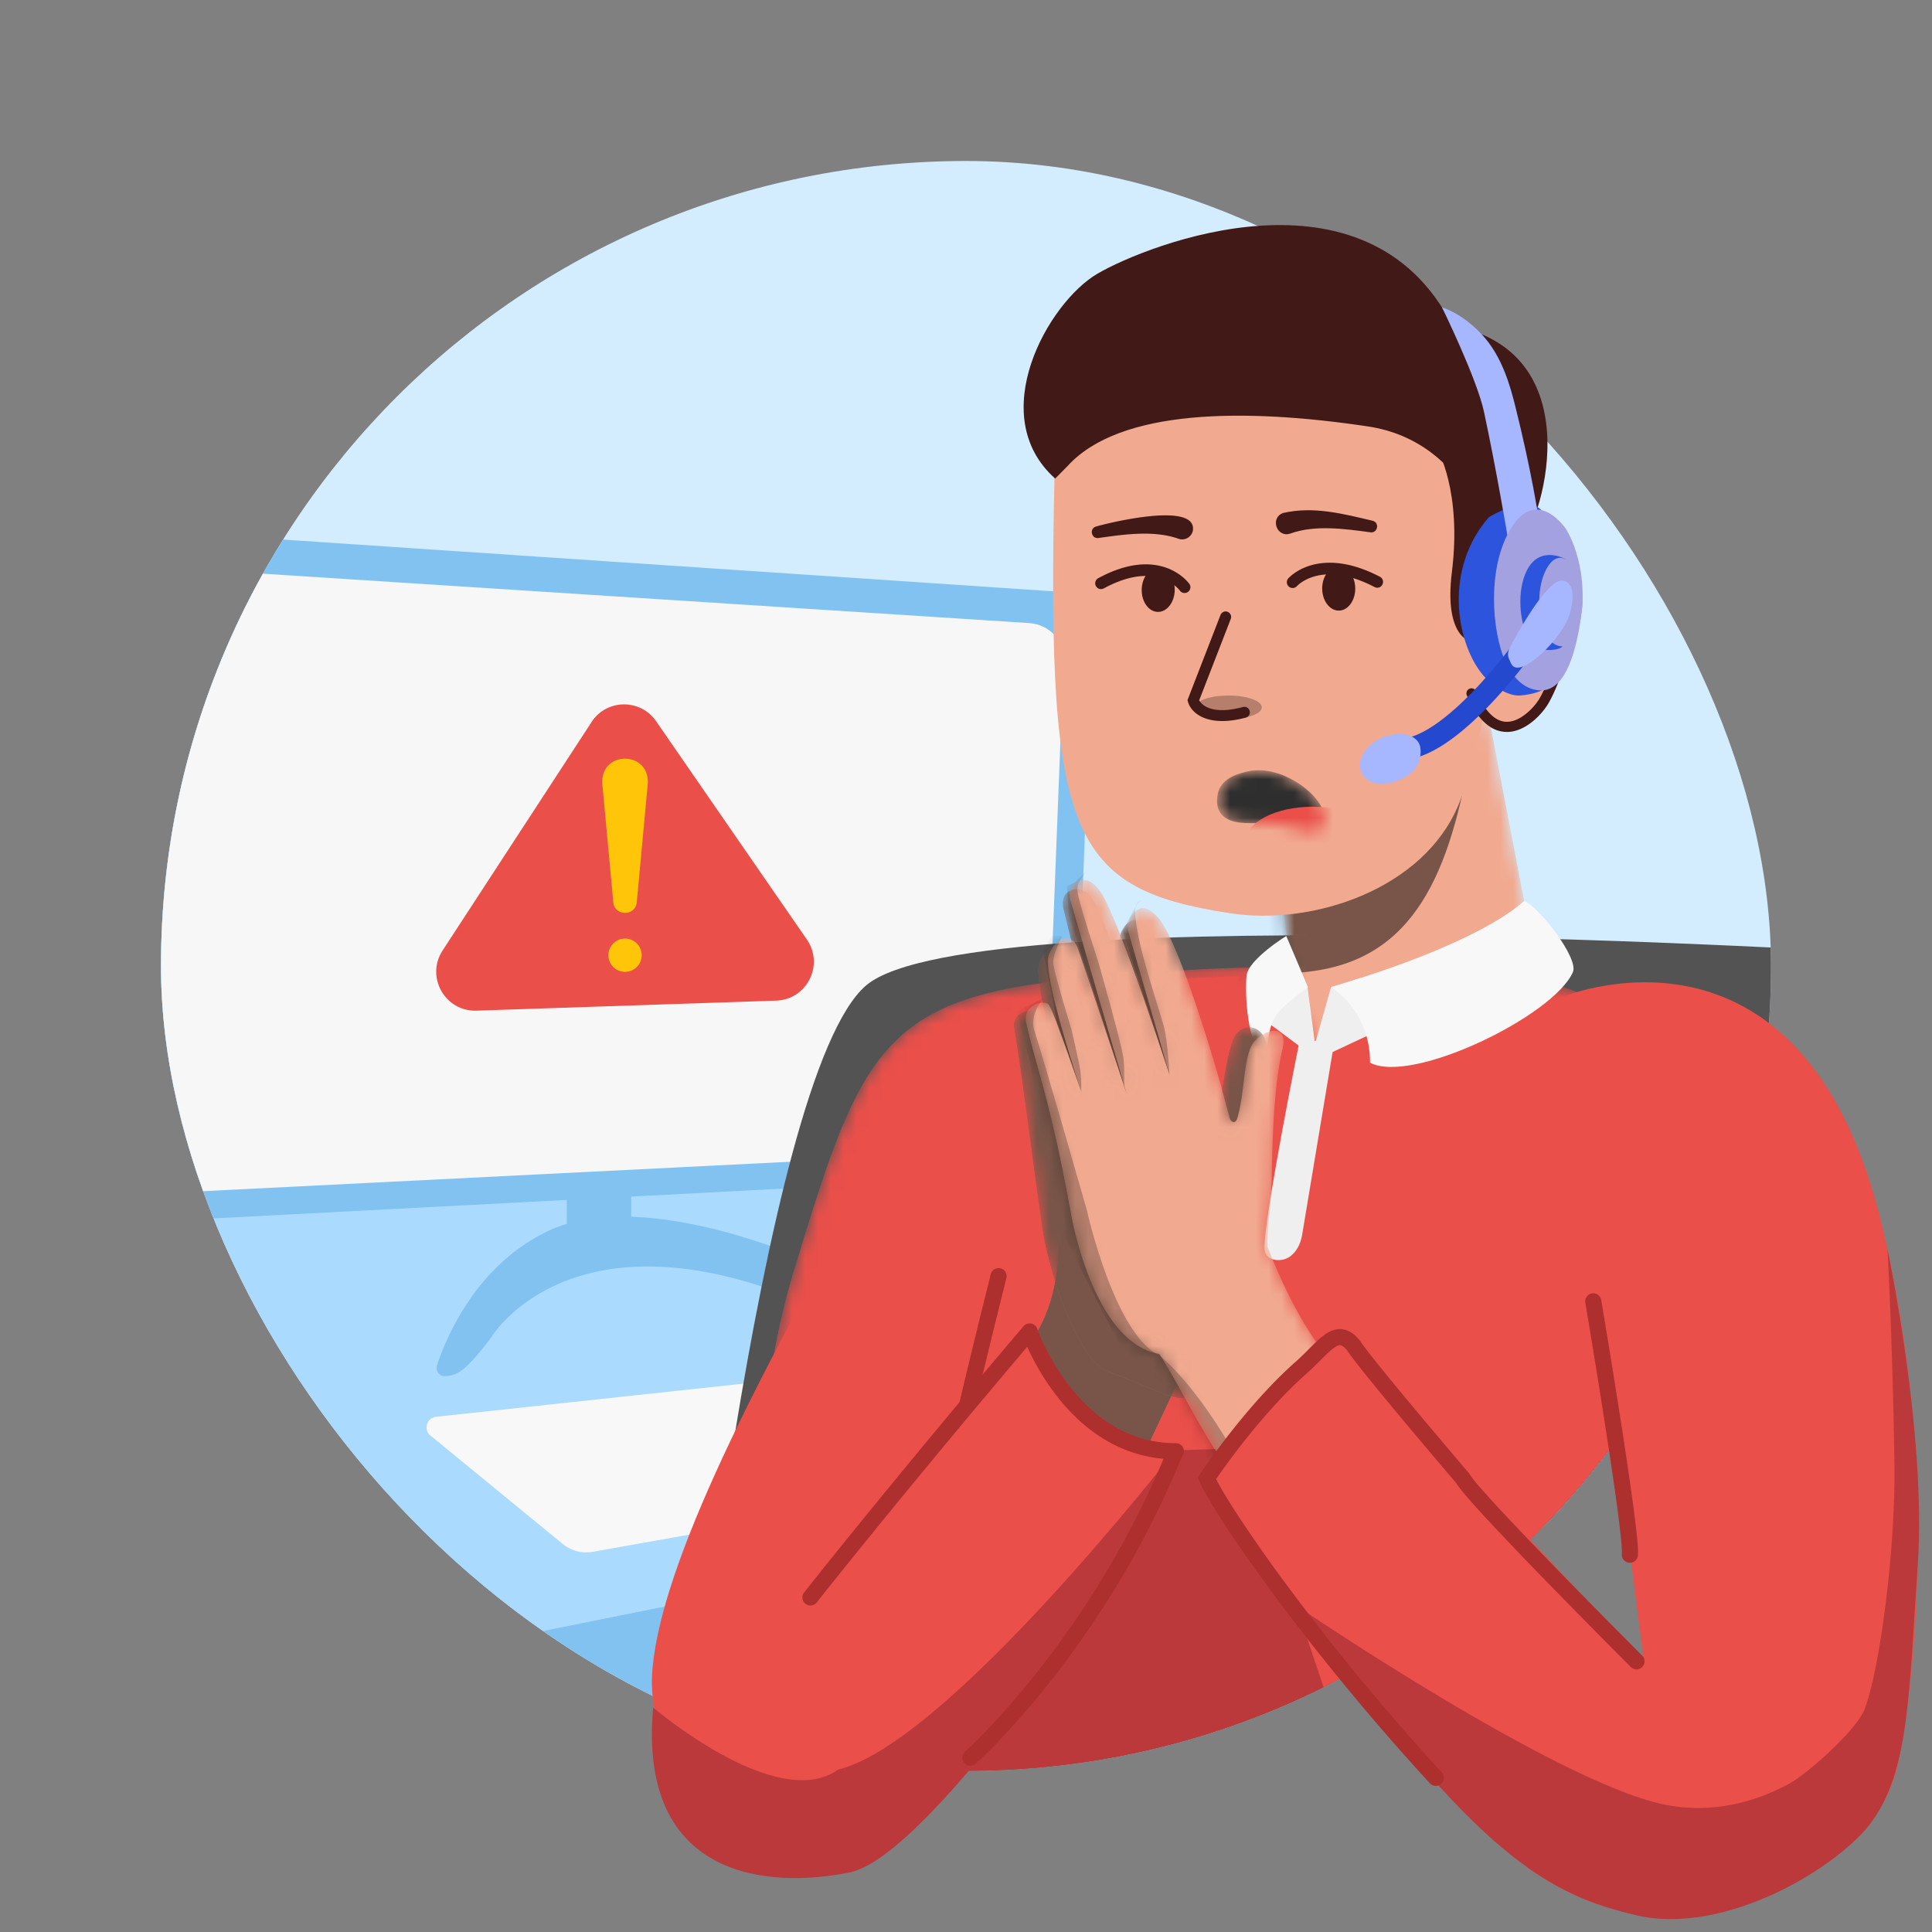
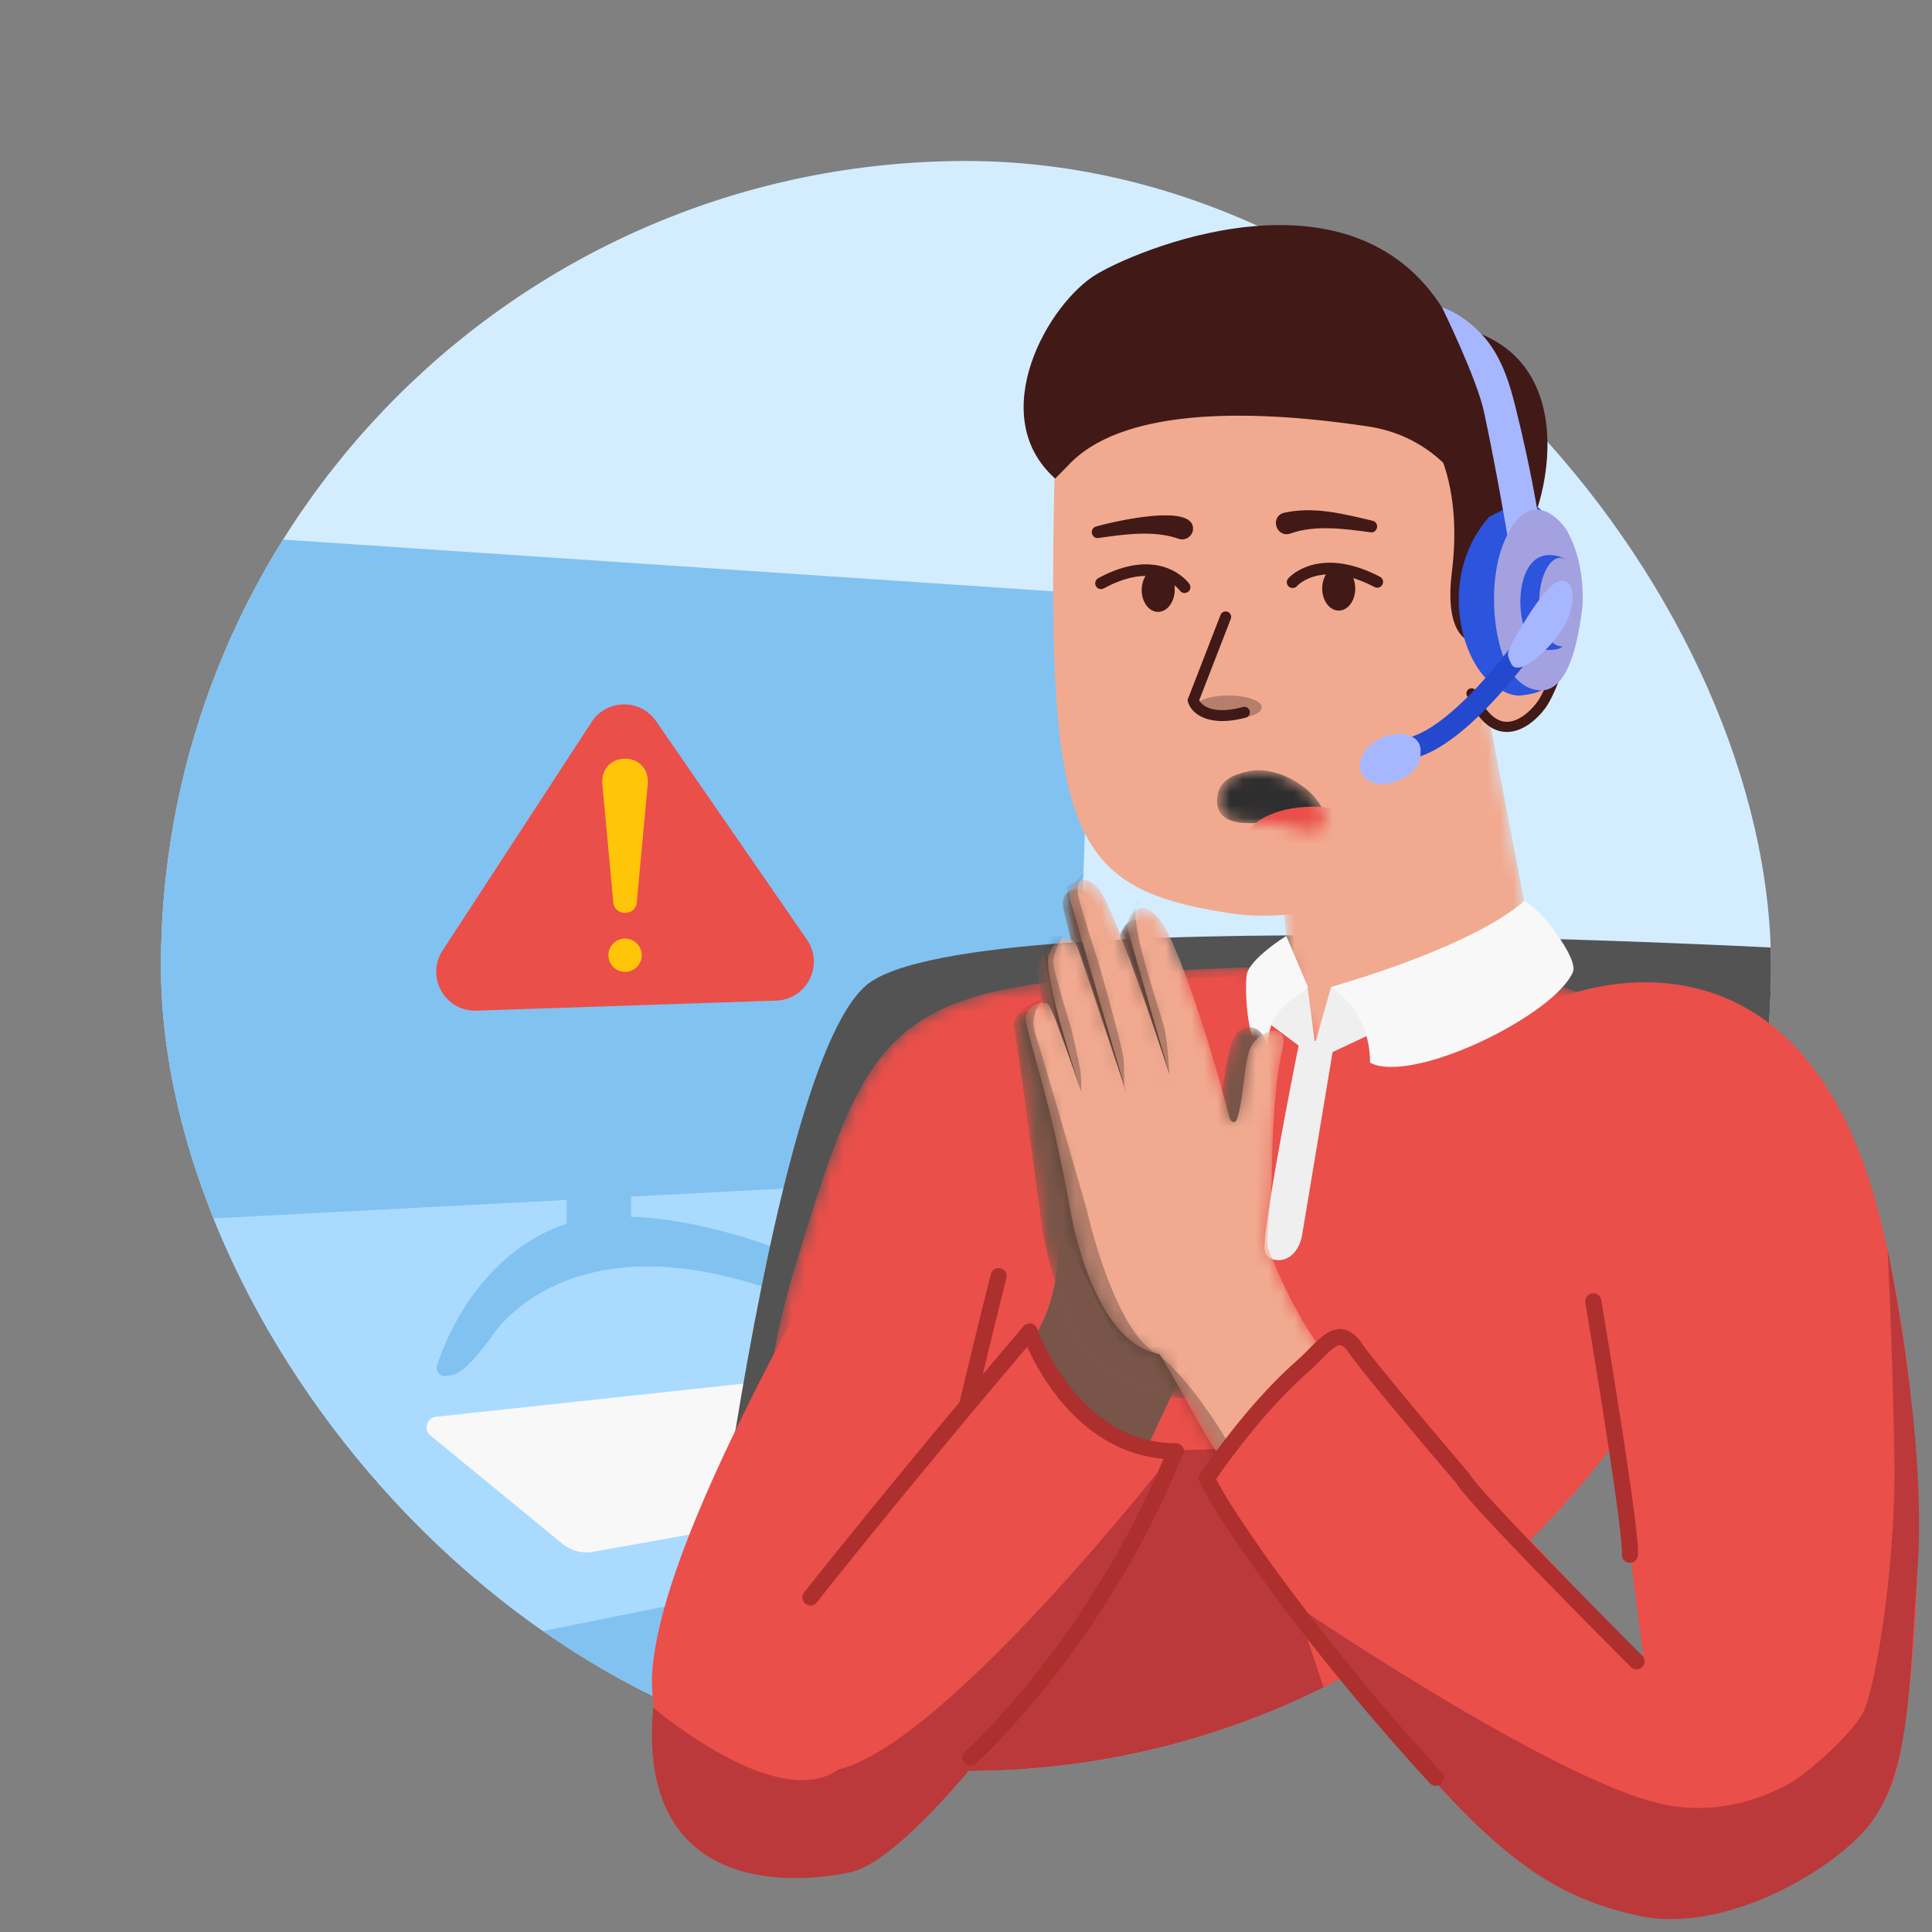
<svg xmlns="http://www.w3.org/2000/svg" width="150" height="150" fill="none" class="persona-ilustration" viewBox="0 0 150 150">
  <rect x="0" y="0" width="150" height="150" fill="#808080" stroke="none" />
  <g clip-path="url(#a)">
    <g clip-path="url(#b)">
      <rect width="125" height="125" x="12.5" y="12.5" fill="#D3EDFF" rx="62.5" />
      <path fill="#82C2F1" d="m19.204 141.607 122.663-24.673-17.036-13.955-146.998 18.597z" />
      <path fill="#AADBFF" d="m34.077 128.258 122.664-24.673-13.291-18.25-164.768 11.288z" />
      <path fill="#F8F8F8" d="m33.428 111.459 10.259 8.412a2.9 2.9 0 0 0 2.336.612l34.014-6.055a.904.904 0 0 0 .432-1.577l-7.42-6.382a2.2 2.2 0 0 0-1.667-.517l-37.521 4.046a.829.829 0 0 0-.438 1.466z" />
      <path fill="#82C2F1" d="M38.191 103.758s6.25-10.322 24.62-2.495c2.495 1.06 2.896 1.16 4.389 1.451 3.38.648 4.156-.676 1.376-2.042-3.428-1.677-7.136-3.306-7.136-3.306s-11.893-5.085-18.855-1.804c-5.65 2.663-7.98 8.38-8.656 10.443a.636.636 0 0 0 .623.838c1.013-.037 1.677-.485 3.644-3.085z" />
      <path fill="#82C2F1" d="M49.003 88.01h-5v8.154h5z" />
      <path fill="#82C2F1" d="m12.532 41.257 69.462 4.668a3.025 3.025 0 0 1 2.822 3.133l-1.472 39.288a3.03 3.03 0 0 1-2.869 2.911l-67.521 3.529a3.03 3.03 0 0 1-3.186-2.996l-.464-47.484a3.03 3.03 0 0 1 3.233-3.049z" />
-       <path fill="#F7F7F7" d="m14.552 44.164 65.369 4.214c1.535.1 2.716 1.355 2.658 2.832l-1.387 35.496c-.053 1.413-1.224 2.558-2.7 2.632l-63.54 3.185c-1.619.08-2.98-1.15-2.995-2.705l-.438-42.901c-.016-1.593 1.382-2.864 3.038-2.759z" />
      <path fill="#EA4F4A" d="M45.928 56.062 34.362 73.799c-1.335 2.047.19 4.752 2.632 4.668l23.27-.78c2.389-.08 3.74-2.77 2.384-4.737l-11.71-16.957c-1.218-1.766-3.844-1.735-5.015.069z" />
      <path fill="#FFC509" d="m50.295 60.825-.855 9.23c-.11 1.097-1.719 1.091-1.824 0l-.855-9.23c-.126-2.558 3.655-2.564 3.534 0m-1.766 14.631a1.292 1.292 0 1 0 0-2.585 1.292 1.292 0 0 0 0 2.585" />
      <path fill="#535353" d="M149 74.197s-73.402-4.79-81.745 2.302-14.116 64.164-14.116 64.164l94.285 4.647z" />
      <mask id="c" width="72" height="68" x="59" y="75" maskUnits="userSpaceOnUse" style="mask-type:alpha">
        <path fill="#FFC509" d="M61.645 98.637c4.81-15.823 6.53-20.608 19.345-22.328s39.362-2.252 42.852 1.632c8.218 9.157 7.48 21.816 2.377 43.406s-25.603 20.708-25.603 20.708h-37.38s-8.208-21.646-1.591-43.418" />
      </mask>
      <g mask="url(#c)">
        <path fill="#EA4F4A" d="M61.645 98.637c4.81-15.823 6.53-20.608 19.345-22.328s39.362-2.252 42.852 1.632c8.218 9.157 7.48 21.816 2.377 43.406s-25.603 20.708-25.603 20.708h-37.38s-8.208-21.646-1.591-43.418" />
        <path fill="#BB393A" d="m96.532 112.44-36.489 1.119v35.919h48.922z" />
      </g>
    </g>
    <mask id="d" width="22" height="27" x="98" y="55" maskUnits="userSpaceOnUse" style="mask-type:alpha">
      <path fill="#000" d="m98.172 58.96 2.313 18.476 1.681 4.039 17.266-5.821-3.962-20.634z" />
    </mask>
    <g mask="url(#d)">
      <path fill="#F1AA90" d="m98.172 58.96 2.313 18.476 1.681 4.039 17.266-5.821-3.962-20.634z" />
-       <path fill="#000" d="M114.518 56.183c-1.472 9.977-3.84 17.447-11.582 19.04-8.781 1.81-11.974-4.68-11.974-4.68l5.744-12.451 14.27-5.633 3.536 3.724z" opacity=".5" style="mix-blend-mode:overlay" />
    </g>
    <path fill="#EFEFEF" d="M98.189 97.068c-.212-1.163 1.674-11.102 2.643-15.927l2.842-.726-2.58 15.478c-.163.981-.807 1.938-1.802 1.942-.535.002-.998-.185-1.103-.767" />
    <path fill="#EFEFEF" d="m105.633 75.925-2.306.762-1.23 4.365.155 1.196 6.724-3.155z" />
    <path fill="#EFEFEF" d="m102.255 82.248-.739-5.605-1.16-.3-1.971 3.009z" />
    <path fill="#F8F8F8" d="M101.551 76.643s-1.414 1.032-2.079 1.71c-1.053 1.072-.89 2.114-1.234 3.645-1.419-.575-1.599-4.962-1.455-6.243.144-1.28 3.084-3.085 3.084-3.085zm1.772-.013s3.048 1.74 3.048 5.877c3.26 1.721 14.277-3.653 15.749-7.034.47-1.085-2.673-5.107-3.779-5.522-4.25 3.713-15.012 6.679-15.012 6.679z" />
    <path fill="#F1AA90" d="M81.932 34.388c-.775 30.273.708 34.545 13.58 36.518 6.487.994 14.994-1.905 17.706-8.374 1.79-4.27 3.461-12.86 2.974-22.748s-3.66-12.136-7.268-14.244c-2.219-1.295-26.162-7.36-26.987 8.842z" />
    <path fill="#F1AA90" d="M120.449 43.114c2.834 3.614.272 10.005-.675 11.466-.68 1.045-3.483 3.97-5.536-.766" />
    <path fill="#411917" fill-rule="evenodd" d="M120.207 42.805a.393.393 0 0 1 .552.067c1.522 1.94 1.568 4.584 1.157 6.853-.412 2.276-1.307 4.29-1.811 5.069h-.001a5.6 5.6 0 0 1-.932 1.068c-.416.37-.949.728-1.552.884a2.36 2.36 0 0 1-1.965-.34c-.649-.434-1.248-1.214-1.778-2.435a.394.394 0 0 1 .722-.313c.498 1.147 1.018 1.776 1.493 2.094.46.307.907.342 1.33.232.439-.113.863-.386 1.227-.71a4.8 4.8 0 0 0 .795-.908c.442-.682 1.302-2.595 1.698-4.782.398-2.196.309-4.554-1.002-6.227a.394.394 0 0 1 .067-.552" clip-rule="evenodd" />
    <path fill="#411917" d="M82.883 36.184c4.062-4.454 13.745-4.51 23.313-3.078 8.067 1.207 9.761 9.786 9.761 9.786s.819-.763 2.113-1.062 5.999-14.409-5.306-16.545c-6.64-13.086-23.717-6.275-27.551-4.04-3.835 2.236-8.793 11.009-3.288 15.912z" />
    <path fill="#411917" d="M111.59 34.881s1.92 3.226 1.135 9.523c-.631 5.058 1.455 5.395 1.455 5.395s.476-5.184 1.782-6.9c1.305-1.715-1.55-5.522-1.55-5.522l-2.822-2.49z" />
    <path fill="#2C54DC" d="M115.06 52.317c-2.042-2.55-2.938-8.195.542-12.173 3.641-2.064 4.239-.26 4.239-.26s1.649 3.851 1.04 8.078c-.481 3.337 1.051 5.656-2.805 6.032-.93.089-2.208-.67-3.016-1.677" />
    <path fill="#A6B7FF" d="M111.961 23.87s2.701 5.522 3.254 8.095c.985 4.598 1.81 9.561 1.81 9.561l2.407-1.422s-.504-3.436-1.782-8.549c-.382-1.522-1.013-3.901-2.612-5.6s-3.077-2.086-3.077-2.086" />
    <path fill="#A4A1E0" d="M117.13 51.865c-1.206-2.058-1.754-7.083-.105-10.336 2.097-4.134 4.548-.47 4.548-.47s1.782 2.66 1.173 6.888c-.481 3.337-1.449 5.783-3.231 5.65-.93-.066-1.732-.62-2.385-1.732" />
    <path fill="#2C54DC" d="M118.597 49.34c-.593-1.006-.858-3.463-.05-5.057 1.029-2.02 3.01-.863 3.01-.863s.088 1.937-.21 4c-.233 1.633.957 2.944-.935 3.044-1.179.06-1.495-.587-1.815-1.129z" />
    <path fill="#A4A1E0" d="M120.063 49.33c-.592-1.008-.858-3.464-.05-5.058 1.03-2.02 2.225-.227 2.225-.227s.869 1.3.575 3.37c-.232 1.632-.708 2.828-1.582 2.767-.454-.034-.847-.305-1.168-.847z" />
    <path fill="#2449CF" fill-rule="evenodd" d="M117.698 49.702a.83.83 0 0 1 1.353.962l-.676-.481.676.48-.004.007-.012.015-.042.058q-.054.076-.158.216a42 42 0 0 1-2.638 3.197c-.834.91-1.8 1.875-2.813 2.698-1.004.816-2.099 1.532-3.191 1.896a.83.83 0 1 1-.525-1.575c.817-.272 1.732-.847 2.669-1.609.928-.755 1.834-1.656 2.635-2.53a41 41 0 0 0 2.678-3.267l.037-.052.009-.012z" clip-rule="evenodd" />
    <path fill="#A6B7FF" d="M121.192 45.08c.609-.056 1.228.558.708 2.5-.52 1.943-3.94 5.29-4.576 3.946-.265-.564-.376-.736-.011-1.422s2.662-4.92 3.879-5.024m-14.139 15.78c-1.018-.082-1.942-1.05-1.223-2.318.913-1.616 2.922-1.566 2.922-1.566s1.461.033 1.538 1.19c.061.913-.304 1.782-1.483 2.324-.619.282-1.206.415-1.754.37" />
    <mask id="e" width="9" height="6" x="94" y="59" maskUnits="userSpaceOnUse" style="mask-type:alpha">
      <path fill="#411917" d="M102.838 63.683c.205-1.693-3.242-4.449-6.026-3.78-1.106.266-2.152.703-2.302 1.948-.182 1.494.858 1.998 2.147 2.048 1.417.055 2.346-.072 3.348.265 1.101.371 1.654.548 2.252.404.327-.077.548-.53.592-.885z" />
    </mask>
    <g mask="url(#e)">
      <path fill="#2E2E2E" d="M102.838 63.683c.205-1.693-3.242-4.449-6.026-3.78-1.106.266-2.152.703-2.302 1.948-.182 1.494.858 1.998 2.147 2.048 1.417.055 2.346-.072 3.348.265 1.101.371 1.654.548 2.252.404.327-.077.548-.53.592-.885z" />
      <path fill="#EA4F4A" d="M101.913 68.145c2.897 0 5.246-1.234 5.246-2.756s-2.349-2.756-5.246-2.756-5.245 1.234-5.245 2.756 2.348 2.756 5.245 2.756" />
    </g>
    <ellipse cx="95.379" cy="54.916" fill="#000" opacity=".25" rx="2.587" ry=".916" style="mix-blend-mode:overlay" />
    <path fill="#411917" fill-rule="evenodd" d="M95.312 47.501c.22.085.329.332.244.552l-2.452 6.321c.207.38 1.033 1.155 3.398.518a.426.426 0 1 1 .222.823c-2.861.77-4.22-.28-4.488-1.22l-.04-.138 2.565-6.613a.426.426 0 0 1 .551-.243" clip-rule="evenodd" />
    <path fill="#411917" d="M89.893 47.508c.708.013 1.296-.743 1.313-1.69.017-.945-.542-1.722-1.25-1.735s-1.296.743-1.314 1.689c-.017.946.543 1.723 1.25 1.736" />
    <path fill="#411917" fill-rule="evenodd" d="m92.342 45.334-.369.26za.451.451 0 0 1-.737.52v.001l-.01-.014-.053-.064a3 3 0 0 0-.24-.238 3.3 3.3 0 0 0-1.025-.599c-.915-.334-2.403-.437-4.579.744a.45.45 0 0 1-.43-.793c2.365-1.283 4.123-1.234 5.318-.798a4.2 4.2 0 0 1 1.308.767 3.5 3.5 0 0 1 .412.426l.024.032.008.01.002.004z" clip-rule="evenodd" />
    <path fill="#411917" d="M85.09 40.882c1.18-.342 7.882-1.948 7.522.324a.85.85 0 0 1-1.136.615c-1.92-.665-4.168-.333-6.148-.057-.573.127-.793-.706-.239-.883m18.857 6.525c-.708.004-1.286-.76-1.29-1.706s.565-1.716 1.273-1.72c.708-.003 1.286.76 1.291 1.707.005.946-.566 1.716-1.274 1.72" />
    <path fill="#411917" fill-rule="evenodd" d="m100.02 44.907.328.286za.45.45 0 1 0 .68.592l-.34-.295.34.295-.001.001-.001.002h.001l.01-.011q.015-.017.054-.054a2.4 2.4 0 0 1 .249-.198c.227-.16.579-.359 1.06-.493.952-.266 2.473-.298 4.633.824a.451.451 0 1 0 .415-.8c-2.333-1.212-4.089-1.228-5.29-.893a4.4 4.4 0 0 0-1.338.625 3.3 3.3 0 0 0-.432.363l-.027.028-.008.009-.003.003z" clip-rule="evenodd" />
    <path fill="#411917" d="M106.362 41.323c-1.989-.265-4.243-.588-6.168.098-1.051.37-1.626-1.187-.585-1.59 2.375-.55 4.684.063 6.985.608.56.17.339 1.008-.232.884" />
    <path fill="#EA4F4A" d="M96.24 75.803s-13.78.128-17.232 3.026c-5.383 3.037-8.33 7.183-11.634 12.996-8.604 15.14-15.92 29.293-16.708 37.634-.456 4.868 2.137 9.61 6.63 11.541 2.986 1.281 6.586 1.187 10.078-2.993m53.672-60.512s18.859-8.17 25.058 17.592c4.074 16.933 2.912 33.166 1.356 41.396-.906 4.805-4.712 8.647-9.56 9.253-3.224.407-6.655-.681-8.854-5.667" />
    <path fill="#F1AA90" d="M82.167 96.75c-.025 2.584-.611 6.015-3.03 8.456s9.672 7.725 9.672 7.725l6.955-14.774s-10.691-3.365-13.59-1.407z" />
    <path fill="#000" d="M82.167 96.75c-.025 2.584-.611 6.015-3.03 8.456s9.672 7.725 9.672 7.725l6.955-14.774s-10.691-3.365-13.59-1.407z" opacity=".5" style="mix-blend-mode:overlay" />
    <mask id="f" width="21" height="40" x="78" y="69" maskUnits="userSpaceOnUse" style="mask-type:alpha">
      <path fill="#E58061" d="M95.37 102.403c-1.193 3.1-2.441 5.317-2.548 5.528-.737 1.468-2.52.154-6.812-1.465-2.23-.836-4.586-7.41-5.142-11.416-1.281-9.26-1.588-11.939-2.131-15.196-.225-1.367 1.375-1.557 1.8-1.292.318.204 2.867 9.016 2.867 9.016s-3.392-11.314-2.68-12.878c.712-1.57 1.88-1.455 2.212-.523.275.768 3.361 11.613 3.361 11.613l-3.761-15.34s-.006-.108-.019-.244c-.031-.415.156-.83.5-1.02.45-.251 1.13-.32 1.856.707 1.262 1.802 4.817 14.578 4.817 14.578l-2.712-11.192a1.43 1.43 0 0 1 .107-.979c.33-.66 1.056-1.523 2.243-.04 1.612 2.005 4.049 12.15 4.324 13.292.012.061.025.122.03.19l.495 2.135c-.175.49.05.524 0 0 .718-2.04.968-6.84 1.905-7.73 1.138-1.088 2.693.237 2.212 1.95-.9 3.203-.893 8.826-1.018 10.791-.138 2.183-.404 2.694-.819 5.118z" />
    </mask>
    <g mask="url(#f)">
      <path fill="#F1AA90" d="M95.37 102.403c-1.193 3.1-2.441 5.317-2.548 5.528-.737 1.468-2.52.154-6.812-1.465-2.23-.836-4.586-7.41-5.142-11.416-1.281-9.26-1.588-11.939-2.131-15.196-.225-1.367 1.375-1.557 1.8-1.292.318.204 2.867 9.016 2.867 9.016s-3.392-11.314-2.68-12.878c.712-1.57 1.88-1.455 2.212-.523.275.768 3.361 11.613 3.361 11.613l-3.761-15.34s-.006-.108-.019-.244c-.031-.415.156-.83.5-1.02.45-.251 1.13-.32 1.856.707 1.262 1.802 4.817 14.578 4.817 14.578l-2.712-11.192a1.43 1.43 0 0 1 .107-.979c.33-.66 1.056-1.523 2.243-.04 1.612 2.005 4.049 12.15 4.324 13.292.012.061.025.122.03.19l.495 2.135c-.175.49.05.524 0 0 .718-2.04.968-6.84 1.905-7.73 1.138-1.088 2.693.237 2.212 1.95-.9 3.203-.893 8.826-1.018 10.791-.138 2.183-.404 2.694-.819 5.118z" />
      <path fill="#000" d="M95.37 102.403c-1.193 3.1-2.441 5.317-2.548 5.528-.737 1.468-2.52.154-6.812-1.465-2.23-.836-4.586-7.41-5.142-11.416-1.281-9.26-1.588-11.939-2.131-15.196-.225-1.367 1.375-1.557 1.8-1.292.318.204 2.867 9.016 2.867 9.016s-3.392-11.314-2.68-12.878c.712-1.57 1.88-1.455 2.212-.523.275.768 3.361 11.613 3.361 11.613l-3.761-15.34s-.006-.108-.019-.244c-.031-.415.156-.83.5-1.02.45-.251 1.13-.32 1.856.707 1.262 1.802 4.817 14.578 4.817 14.578l-2.712-11.192a1.43 1.43 0 0 1 .107-.979c.33-.66 1.056-1.523 2.243-.04 1.612 2.005 4.049 12.15 4.324 13.292.012.061.025.122.03.19l.495 2.135c-.175.49.05.524 0 0 .718-2.04.968-6.84 1.905-7.73 1.138-1.088 2.693.237 2.212 1.95-.9 3.203-.893 8.826-1.018 10.791-.138 2.183-.404 2.694-.819 5.118z" opacity=".5" style="mix-blend-mode:overlay" />
    </g>
    <mask id="g" width="26" height="48" x="79" y="68" maskUnits="userSpaceOnUse" style="mask-type:alpha">
      <path fill="#000" d="M104.119 107.36c-.674 1.502-4.36 10.169-8.06 7.293-1.753-1.366-4.088-6.447-6.045-9.534-4.51-.735-6.43-8.498-6.858-10.861-1.668-9.186-2.805-11.661-3.486-14.884-.288-1.353 1.424-1.788 1.743-1.38.537.707 3.243 8.86 3.243 8.86s-3.868-11.131-3.218-12.736c.65-1.604 1.812-1.55 2.187-.632.306.755 3.849 11.436 3.849 11.436l-4.405-15.135s-.013-.109-.032-.238c-.05-.415.12-.836.457-1.04.437-.272 1.118-.38 1.88.619 1.338 1.734 5.43 14.319 5.43 14.319l-3.18-11.049a1.43 1.43 0 0 1 .069-.979c.3-.68.987-1.57 2.236-.156 1.694 1.924 4.562 11.94 4.88 13.068a1 1 0 0 1 .038.183l.581 2.108c.075.517.475.707.631.21.631-2.073.456-5.044 1.35-5.99 1.087-1.148 2.587-1.182 2.174.558-.762 3.244-.806 8.105-.85 10.07-.043 2.19-.321 3.179-.321 5.328 3.315 8.522 6.175 9.51 5.707 10.562" />
    </mask>
    <g mask="url(#g)">
      <path fill="#F1AA90" d="M104.119 107.36c-.674 1.502-4.36 10.169-8.06 7.293-1.753-1.366-4.088-6.447-6.045-9.534-4.51-.735-6.43-8.498-6.858-10.861-1.668-9.186-2.805-11.661-3.486-14.884-.288-1.353 1.424-1.788 1.743-1.38.537.707 3.243 8.86 3.243 8.86s-3.868-11.131-3.218-12.736c.65-1.604 1.812-1.55 2.187-.632.306.755 3.849 11.436 3.849 11.436l-4.405-15.135s-.013-.109-.032-.238c-.05-.415.12-.836.457-1.04.437-.272 1.118-.38 1.88.619 1.338 1.734 5.43 14.319 5.43 14.319l-3.18-11.049a1.43 1.43 0 0 1 .069-.979c.3-.68.987-1.57 2.236-.156 1.694 1.924 4.562 11.94 4.88 13.068a1 1 0 0 1 .038.183l.581 2.108c.075.517.475.707.631.21.631-2.073.456-5.044 1.35-5.99 1.087-1.148 2.587-1.182 2.174.558-.762 3.244-.806 8.105-.85 10.07-.043 2.19-.321 3.179-.321 5.328 3.315 8.522 6.175 9.51 5.707 10.562" />
      <path fill="#000" d="M88.655 69.93c-1.656-.19 1.2 7.867 1.712 9.778.293 1.088.43 3.733.43 3.733l-3.605-11.09s1.031-2.468 1.463-2.42m-4.318-2.366c-.325.843-.887.836-.606 2.053s1.55 5.1 1.55 5.1 1.762 6.153 1.943 7.438c.087.612.062 2.149.062 2.149l-4.305-13.259-.162-2.25.668-.3zm-1.856 5.125s-.787 1.353-.7 2.149c.088.795 1.4 5.058 1.4 5.058s.606 2.55.7 3.277.063 1.558.063 1.558l-1.862-5.23-1.088-5.656.656-1.217.838.061z" opacity=".25" style="mix-blend-mode:overlay" />
      <path fill="#000" d="M81.038 77.485s-1.187 1.23-.706 2.61c.481 1.381 4.044 13.826 4.044 13.826s2.117 9.662 5.665 11.332c2.88 2.414 5.456 7.005 5.456 7.005l-3.403 2.292-10.206-19.985-1.912-12.076-1.044-3.957z" opacity=".25" style="mix-blend-mode:overlay" />
    </g>
    <path fill="#EA4F4A" d="M104.272 103.951c-7.25 4.596-10.66 10.533-10.66 10.533s1.979 7.025 18.128 23.726c15.146 19.488 30.215 6.153 30.215 6.153" />
    <path fill="#AD2F2E" fill-rule="evenodd" d="M123.597 100.42a.625.625 0 0 1 .72.513l-.616.104-.616.103a.626.626 0 0 1 .512-.72m.104.617-.616.103.034.201.095.571a831 831 0 0 1 1.355 8.389c.365 2.345.725 4.742.983 6.661.129.96.232 1.796.297 2.444.068.674.087 1.081.073 1.228a.625.625 0 1 0 1.244.119c.028-.293-.009-.831-.074-1.472a78 78 0 0 0-.302-2.485 338 338 0 0 0-.987-6.688 816 816 0 0 0-1.356-8.402l-.096-.571-.034-.202zm-46.018-2.562a.625.625 0 0 0-.759.454l.606.152.606.152a.625.625 0 0 0-.453-.758m-.153.606.606.152-.05.198-.14.561a847 847 0 0 0-2.018 8.255 340 340 0 0 0-1.51 6.562 79 79 0 0 0-.49 2.412c-.122.667-.174 1.071-.171 1.219a.625.625 0 0 1-1.25.02c-.005-.295.076-.828.191-1.462.12-.661.293-1.501.499-2.453.412-1.906.964-4.277 1.516-6.588a822 822 0 0 1 2.162-8.83l.05-.198z" clip-rule="evenodd" />
    <path fill="#EA4F4A" d="M79.973 103.349c4.937 10.7 11.304 9.701 11.304 9.701s-3.454 11.788-20.668 28.921c-7.092 4.461-14.746-1.95-12.372-8.735 4.087-11.66 21.736-29.887 21.736-29.887" />
    <path fill="#AD2F2E" fill-rule="evenodd" d="M80.532 103.173a.624.624 0 0 0-1.067-.201 928 928 0 0 0-12.506 15.032 626 626 0 0 0-4.253 5.287l-.223.283-.075.095.49.387-.49-.387a.626.626 0 0 0 .982.773l.074-.095.222-.28q.295-.374.873-1.097c.768-.962 1.903-2.375 3.37-4.178a922 922 0 0 1 11.824-14.228q.111.248.254.541a19 19 0 0 0 2.06 3.306c1.883 2.405 4.883 4.889 9.227 4.889a.625.625 0 0 0 0-1.25c-3.81 0-6.486-2.165-8.242-4.409a17.7 17.7 0 0 1-2.379-4.1q-.074-.183-.109-.278l-.025-.07-.006-.016z" clip-rule="evenodd" />
    <path fill="#BB393A" d="M101.044 124.922s19.611 13.31 28.002 15.147c3.943.862 7.411-.244 9.885-1.594 1.475-.806 5.236-4.198 5.836-5.767 1.175-3.068 2.418-12.434 2.318-19.07-.15-9.772-.537-16.62-.537-16.62s3.043 14.346 2.349 24.443c-.693 10.097-.668 15.921-3.549 19.945-2.48 3.468-11.334 8.927-18.295 7.296-6.573-1.537-12.41-4.384-26.009-23.78m-50.332 7.651s9.616 8.224 14.372 4.814c8.537-2.066 26.167-24.8 26.167-24.8l-3.785 8.384s-15.15 23.103-21.483 24.399-16.472.505-15.271-12.79z" />
    <path fill="#AD2F2E" fill-rule="evenodd" d="M102.525 105.605c-.324.325-.694.696-1.108 1.061-1.898 1.675-3.696 3.785-5.027 5.489a60 60 0 0 0-1.973 2.678c.278.556.807 1.455 1.58 2.647a112 112 0 0 0 3.712 5.319c3.07 4.165 7.265 9.407 12.224 14.809a.624.624 0 1 1-.92.845c-4.993-5.438-9.216-10.715-12.31-14.913a113 113 0 0 1-3.753-5.38c-.932-1.435-1.566-2.53-1.825-3.142l-.13-.309.185-.28.521.346-.52-.346v-.001l.003-.003.008-.012.03-.046.118-.173a61 61 0 0 1 2.065-2.809c1.35-1.729 3.204-3.908 5.186-5.657.381-.335.72-.676 1.045-1.002l.152-.152c.358-.358.724-.716 1.09-.97.368-.255.823-.467 1.348-.399.523.068.961.395 1.344.857l.028.034.023.037c.187.303.791 1.084 1.637 2.129a279 279 0 0 0 2.867 3.473 689 689 0 0 0 2.712 3.219l.875 1.03.328.385-.475.406.475-.406.04.047.031.054c.077.139.328.465.768.975.424.491.984 1.11 1.635 1.811a298 298 0 0 0 4.581 4.792 713 713 0 0 0 5.851 5.938l.4.401.14.141-.441.442-.442.442-.141-.142-.401-.402a796 796 0 0 1-5.861-5.948 298 298 0 0 1-4.602-4.814 72 72 0 0 1-1.665-1.845c-.392-.454-.714-.852-.879-1.122l-.294-.345-.876-1.032c-.729-.86-1.71-2.021-2.717-3.225a283 283 0 0 1-2.881-3.489c-.795-.983-1.445-1.813-1.703-2.218-.271-.318-.44-.376-.518-.386-.08-.01-.218.009-.475.187-.259.179-.548.457-.919.827zm24.52 23.365-.442.442a.625.625 0 1 0 .883-.884zM91.47 112.142c.32.13.474.494.345.814-3.06 7.56-7.073 13.551-10.318 17.652a65 65 0 0 1-4.087 4.701 44 44 0 0 1-1.547 1.529l-.088.08-.023.021-.006.006-.002.002-.417-.466.416.466a.625.625 0 0 1-.832-.932l.001-.001.005-.004.019-.017.08-.073.314-.296c.275-.264.677-.66 1.18-1.182a64 64 0 0 0 4.007-4.609c3.192-4.033 7.134-9.922 10.14-17.346a.625.625 0 0 1 .813-.345" clip-rule="evenodd" />
  </g>
  <defs>
    <clipPath id="a">
      <path fill="#fff" d="M0 0h150v150H0z" />
    </clipPath>
    <clipPath id="b">
      <rect width="125" height="125" x="12.5" y="12.5" fill="#fff" rx="62.5" />
    </clipPath>
  </defs>
</svg>